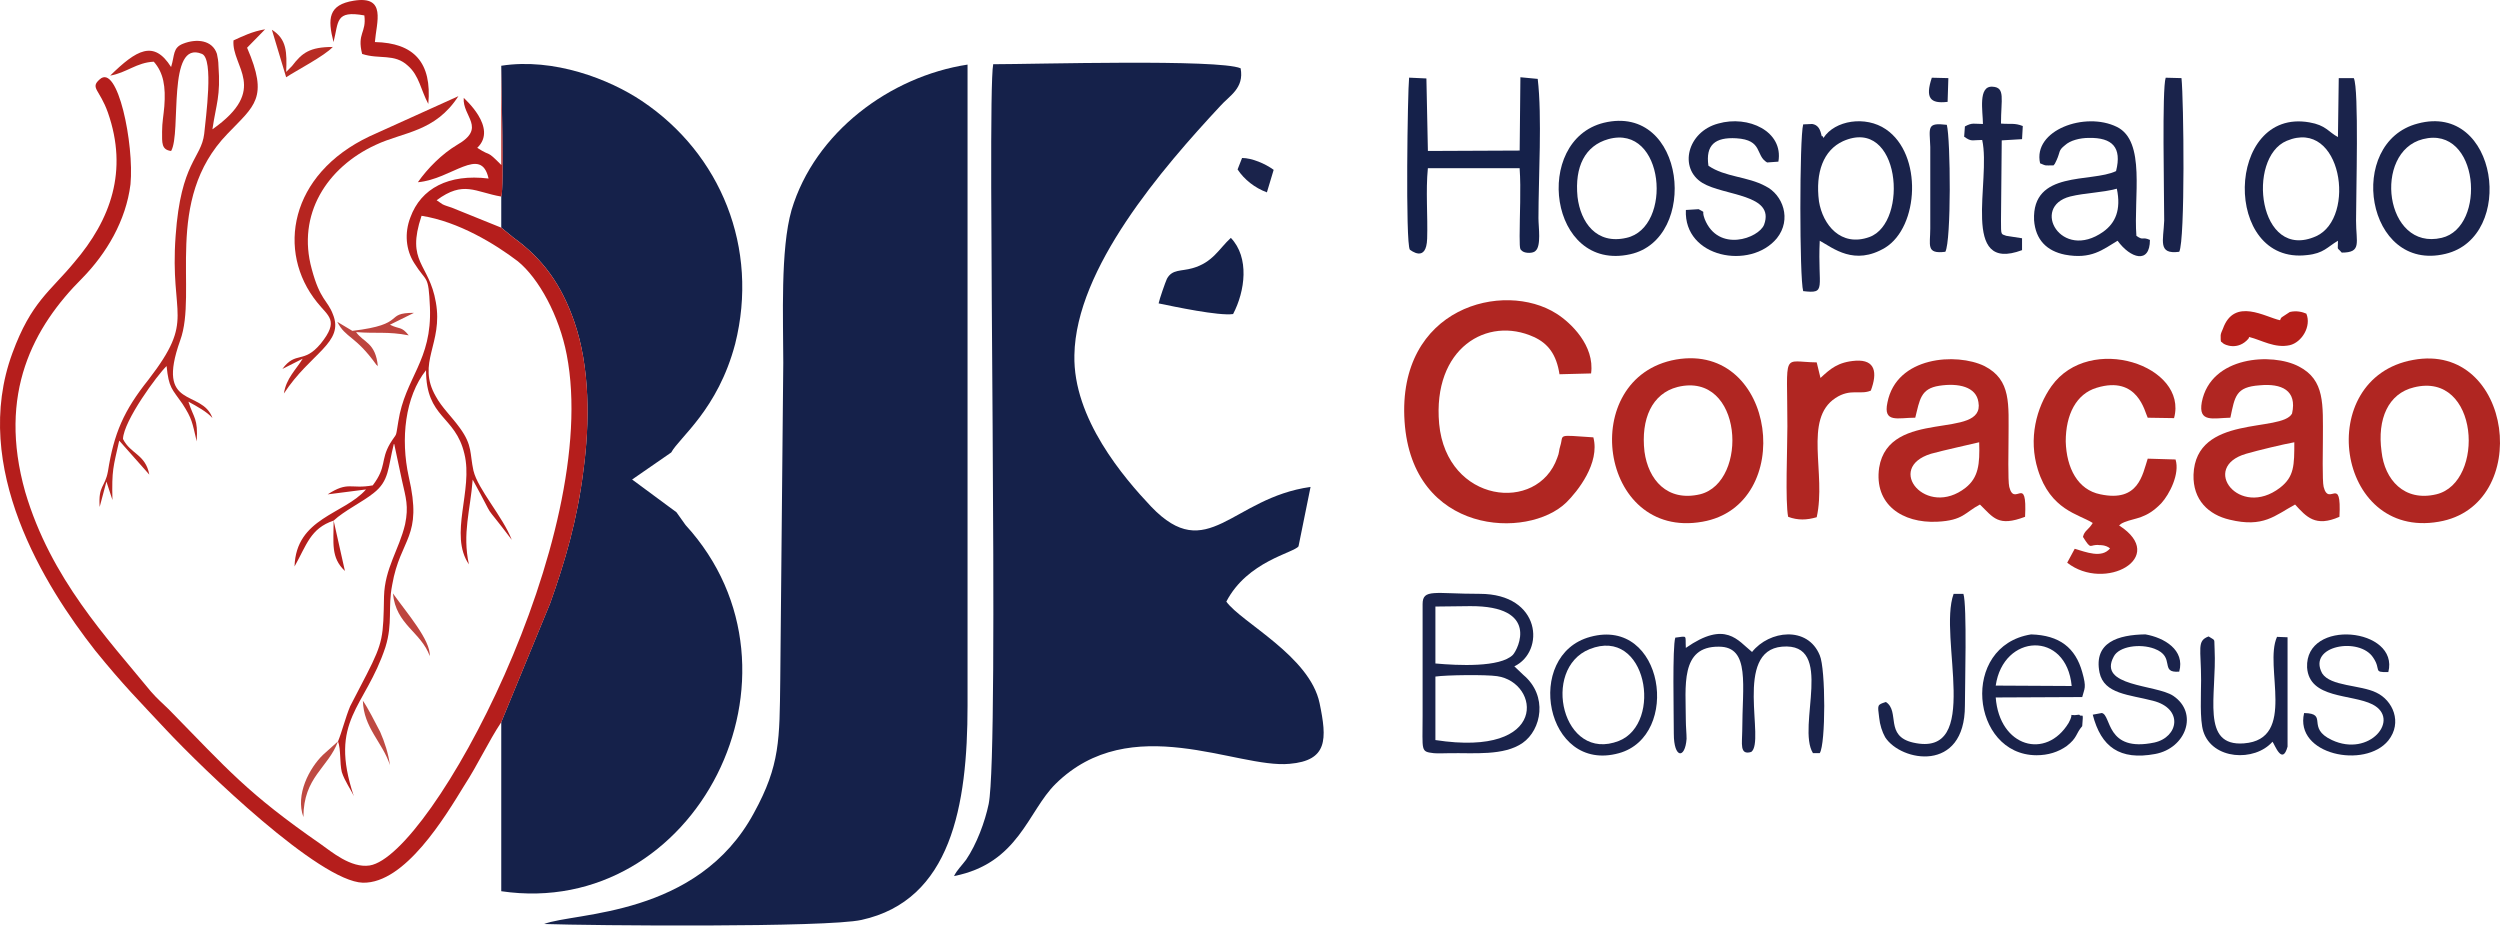
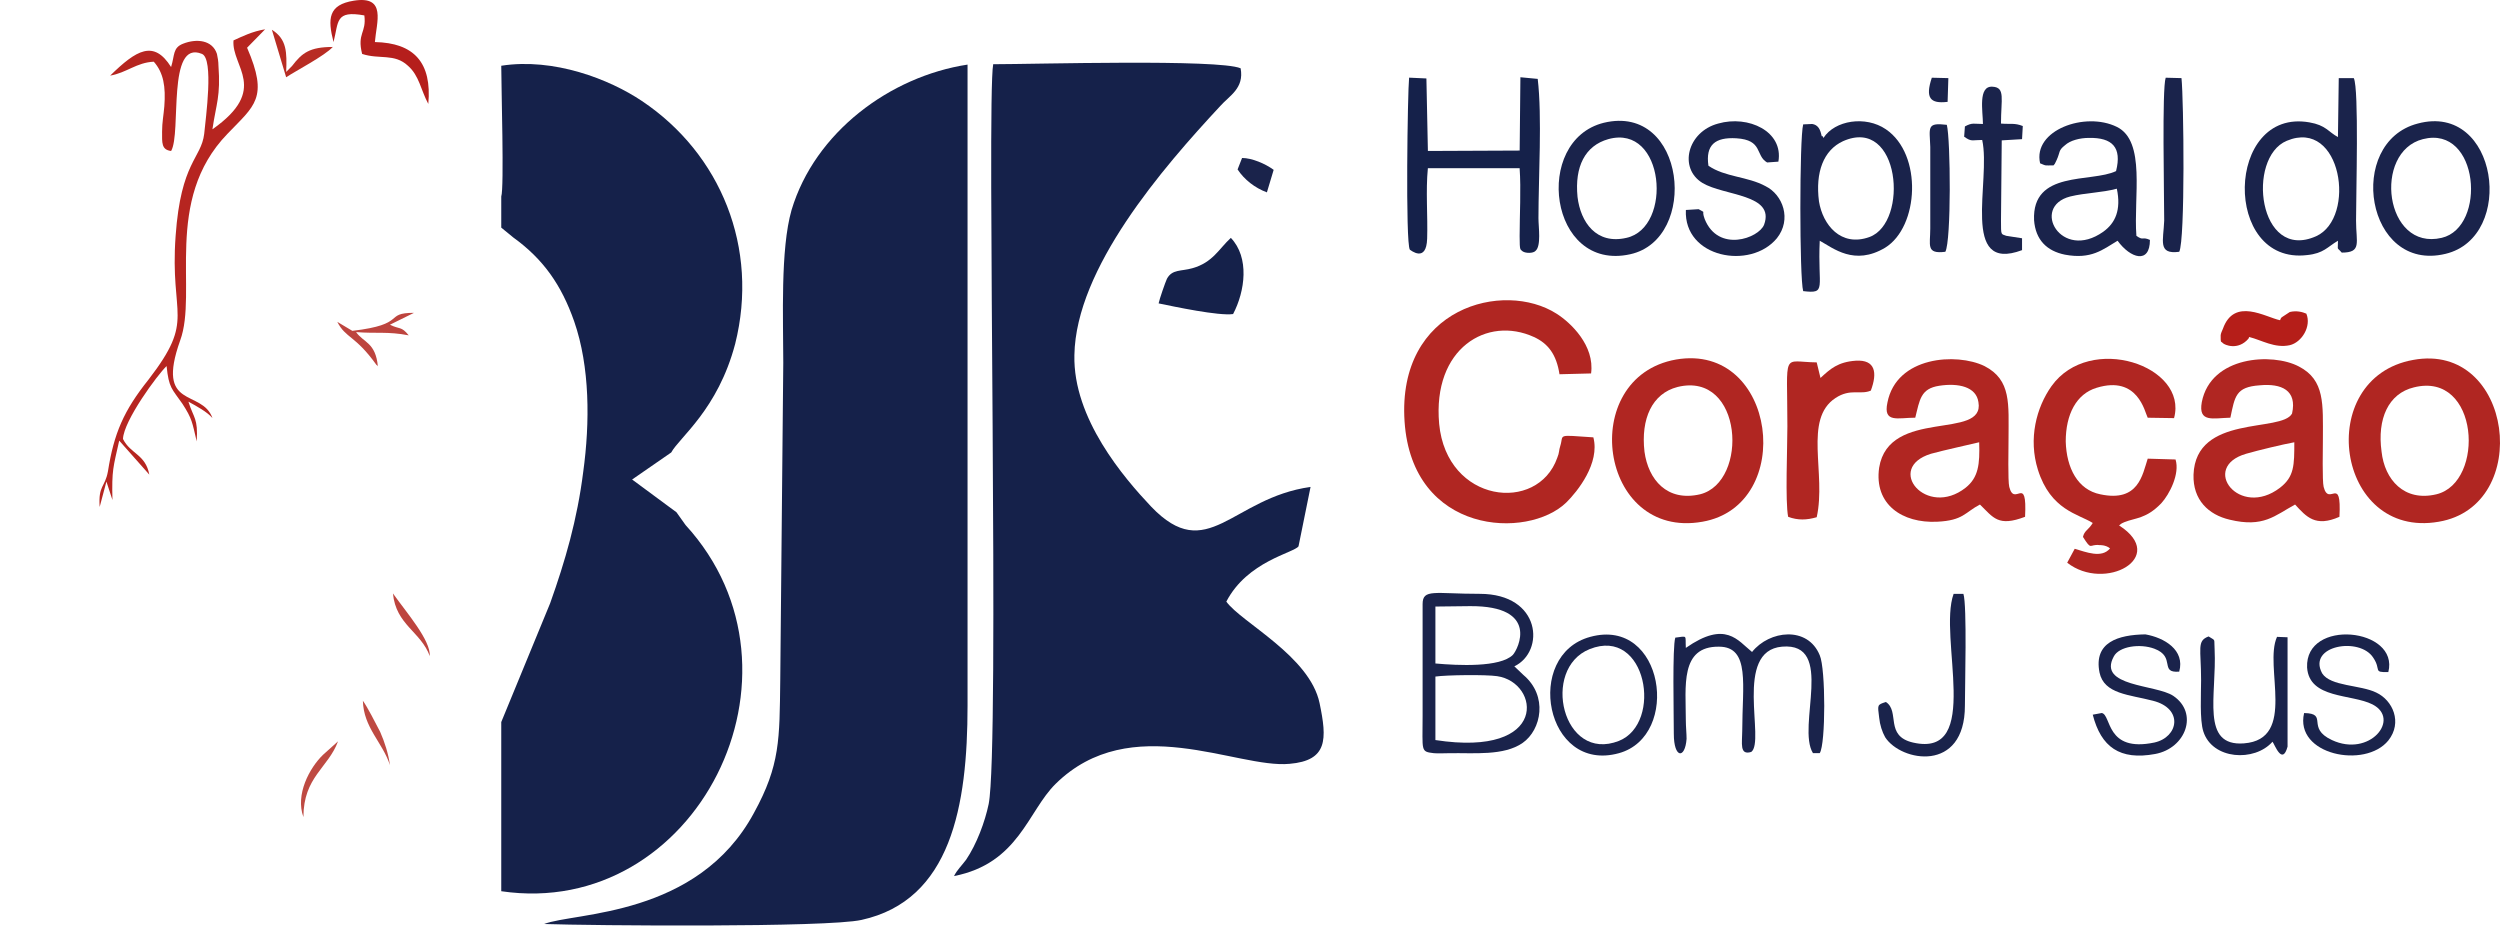
<svg xmlns="http://www.w3.org/2000/svg" width="215" height="80" viewBox="0 0 215 80" fill="none">
  <path fill-rule="evenodd" clip-rule="evenodd" d="M46.795 79.464C50.871 79.606 71.116 79.78 74.09 79.113C81.786 77.422 83.209 69.318 83.209 60.687C83.209 42.299 83.209 23.943 83.209 5.555C76.548 6.576 70.079 11.367 68.074 18.061C67.104 21.443 67.362 27.397 67.362 31.202L67.102 58.503C67.037 63.576 67.102 65.795 64.837 69.916C59.99 78.901 49.383 78.443 46.795 79.464Z" fill="#15214A" />
  <path fill-rule="evenodd" clip-rule="evenodd" d="M82.046 75.342C87.609 74.249 88.386 69.777 90.779 67.416C97.248 61.041 106.367 66.114 110.896 65.69C114.195 65.409 114.131 63.576 113.485 60.475C112.643 56.424 106.759 53.535 105.464 51.739C107.276 48.253 111.285 47.548 111.673 46.983L112.708 41.876C105.917 42.827 103.846 48.639 98.996 43.566C96.667 41.101 92.269 35.993 92.398 30.532C92.527 23.064 99.966 14.467 104.947 9.113C105.724 8.232 107.016 7.599 106.694 5.874C104.819 5.064 88.971 5.523 85.415 5.523C84.833 8.623 85.996 64.214 85.026 69.144C84.702 70.693 83.992 72.596 83.086 73.936C82.695 74.461 82.306 74.814 82.046 75.342Z" fill="#15214A" />
  <path fill-rule="evenodd" clip-rule="evenodd" d="M43.108 16.898V19.575L44.142 20.422C46.73 22.29 48.282 24.508 49.381 27.644C50.739 31.553 50.739 36.345 50.158 40.573C49.641 44.695 48.606 48.253 47.312 51.882L43.108 62.097V76.645C59.861 79.11 70.599 57.868 58.955 45.15L58.178 44.057L54.362 41.238L57.725 38.912C58.438 37.609 61.737 35.214 63.224 29.576C65.293 21.333 61.994 13.229 55.204 8.685C52.422 6.817 47.636 4.949 43.108 5.654C43.108 7.457 43.367 16.193 43.108 16.898Z" fill="#15214A" />
-   <path fill-rule="evenodd" clip-rule="evenodd" d="M29.071 63.753C29.331 64.492 29.2 65.586 29.395 66.395C29.655 67.204 30.172 67.874 30.43 68.474C28.23 61.888 31.4 60.936 33.147 55.652C33.793 53.572 33.34 52.305 33.728 50.298C34.441 46.211 36.381 46.281 35.151 40.997C34.439 37.757 34.827 34.126 36.639 31.837C36.639 35.994 39.16 35.712 39.937 39.024C40.715 42.16 38.579 45.965 40.326 48.537C39.744 45.86 40.455 43.888 40.65 41.246C42.914 45.367 41.167 42.655 44.013 46.426C43.236 44.419 41.103 42.093 40.715 40.471C40.39 38.992 40.65 38.322 39.551 36.808C38.839 35.822 38 35.048 37.483 34.096C35.8 31.173 38.129 29.586 37.483 25.993C36.901 22.611 34.894 22.611 36.253 18.559C39.423 19.052 42.593 20.99 44.533 22.469C46.345 23.948 48.092 27.153 48.737 30.5C51.776 46.176 37.094 73.585 31.791 74.431C30.175 74.678 28.492 73.234 27.587 72.598C21.246 68.196 19.631 66.223 14.52 61.009C13.874 60.374 13.55 60.127 12.969 59.46C9.217 54.88 4.367 49.773 2.167 42.304C-0.226 33.815 2.88 28.107 7.081 23.916C9.15 21.802 10.833 18.985 11.222 15.848C11.546 12.396 10.123 5.386 8.569 6.83C7.727 7.57 8.569 7.677 9.281 9.684C11.029 14.687 9.541 18.878 6.371 22.579C4.303 25.079 2.684 25.961 1.068 30.363C-2.555 40.193 3.85 50.408 8.183 55.939C10.64 58.969 11.934 60.237 14.263 62.737C17.497 66.189 27.458 75.806 31.21 75.913C34.833 75.983 38.26 70.278 39.943 67.528C41.108 65.733 42.011 63.758 43.113 62.102L47.317 51.887C48.612 48.259 49.646 44.7 50.163 40.579C50.745 36.35 50.745 31.561 49.386 27.649C48.287 24.514 46.733 22.295 44.147 20.427L43.113 19.58L38.844 17.855C38.651 17.785 38.263 17.678 38.067 17.573L37.55 17.222C39.878 15.496 40.849 16.517 43.113 16.906C43.373 16.201 43.113 7.465 43.113 5.667V14.191C41.754 12.817 42.336 13.556 41.044 12.712C42.856 10.986 39.881 8.449 39.881 8.414C39.752 10.035 41.886 10.986 39.3 12.466C38.005 13.24 36.778 14.473 35.937 15.671C38.847 15.424 41.371 12.466 42.017 15.354C38.59 14.931 36.197 16.199 35.291 18.701C34.774 20.041 34.902 21.486 35.615 22.611C36.714 24.372 36.845 23.528 36.974 26.416C37.167 31.031 34.838 32.475 34.256 36.245C33.996 37.794 34.192 37.092 33.544 38.148C32.702 39.592 33.284 40.12 32.056 41.742C30.116 42.093 29.988 41.353 28.176 42.516L31.475 42.093C29.599 44.242 25.459 44.523 25.33 48.717C26.365 46.884 26.689 45.44 28.693 44.772C28.693 46.71 28.433 47.942 29.663 49.105L28.693 44.772C29.599 43.925 31.151 43.186 32.121 42.411C33.479 41.356 33.351 40.262 33.868 38.183C33.932 38.218 33.932 38.253 33.932 38.325L34.578 41.356C34.902 42.8 35.16 43.54 34.838 45.091C34.321 47.275 33.091 48.861 33.026 51.292C32.962 54.743 32.962 55.202 31.539 57.986C31.022 59.007 30.633 59.712 30.116 60.733C29.72 61.673 29.395 62.976 29.071 63.753Z" fill="#B51E1C" />
  <path fill-rule="evenodd" clip-rule="evenodd" d="M144.272 33.279C142.072 33.842 141.102 36.026 141.426 38.845C141.75 41.24 143.366 43.178 146.212 42.508C150.416 41.452 149.899 31.904 144.272 33.279ZM144.143 30.918C135.606 32.432 137.482 46.455 146.408 44.869C154.492 43.459 152.809 29.439 144.143 30.918Z" fill="#B02622" />
  <path fill-rule="evenodd" clip-rule="evenodd" d="M207.596 33.314C205.396 33.842 204.426 36.026 204.815 38.845C205.075 41.24 206.755 43.178 209.536 42.508C213.741 41.487 213.224 31.904 207.596 33.314ZM207.532 30.953C198.93 32.502 200.87 46.418 209.732 44.869C217.881 43.494 216.134 29.369 207.532 30.953Z" fill="#B02622" />
  <path fill-rule="evenodd" clip-rule="evenodd" d="M123.445 57.059C125.385 57.236 129.008 57.41 130.107 56.319C130.56 55.826 132.436 52.091 126.42 52.128L123.445 52.163V57.059ZM123.445 63.645C133.277 65.159 132.436 58.677 128.748 58.149C127.778 58.007 124.415 58.045 123.445 58.184V63.645ZM122.344 51.951V61.569C122.344 64.634 122.151 64.634 123.314 64.774C123.638 64.808 124.348 64.774 124.673 64.774C126.741 64.739 129.33 65.02 130.946 63.892C132.562 62.764 133.146 59.84 131.01 58.045L130.233 57.305C132.886 56.038 132.562 51.07 127.258 51.07C123.378 51.07 122.344 50.611 122.344 51.951Z" fill="#1A234B" />
  <path fill-rule="evenodd" clip-rule="evenodd" d="M137.029 37.612C133.794 37.4 134.507 37.331 134.183 38.352C134.054 38.74 134.118 38.914 133.923 39.373C132.24 44.164 124.415 43.282 123.767 36.449C123.185 29.932 127.907 27.148 131.916 28.981C133.146 29.544 133.856 30.495 134.116 32.186L136.833 32.116C137.157 29.72 135.086 27.748 133.859 26.974C129.33 24.085 120.146 26.411 120.792 36.24C121.438 46 131.401 46.42 134.7 43.215C135.67 42.261 137.61 39.831 137.029 37.612Z" fill="#B02622" />
  <path fill-rule="evenodd" clip-rule="evenodd" d="M170.209 38.035C169.046 38.317 167.363 38.671 166.069 39.022C162.057 40.254 165.68 44.587 169.043 41.945C170.145 41.064 170.273 39.938 170.209 38.035ZM164.713 35.921C165.101 34.372 165.166 33.421 166.781 33.175C168.397 32.928 169.952 33.244 170.145 34.584C170.726 37.896 162.448 35.042 161.607 40.219C161.154 43.39 163.611 45.011 166.589 44.869C168.853 44.764 168.982 44.059 170.276 43.39C171.439 44.518 171.827 45.327 174.156 44.445C174.349 40.675 173.25 43.671 172.797 41.873C172.669 41.38 172.733 38.491 172.733 37.752C172.733 34.758 172.993 32.679 170.664 31.481C168.271 30.318 163.097 30.634 162.32 34.616C161.931 36.414 163.223 35.921 164.713 35.921Z" fill="#B02622" />
  <path fill-rule="evenodd" clip-rule="evenodd" d="M197.311 38.035C196.341 38.212 194.273 38.705 193.171 39.022C189.16 40.185 192.59 44.622 196.081 41.945C197.311 40.994 197.311 40.008 197.311 38.035ZM191.813 35.921C192.201 34.088 192.265 33.279 194.334 33.137C196.21 32.96 197.569 33.56 197.116 35.567C196.21 37.224 188.835 35.602 188.643 40.817C188.578 43.001 189.937 44.269 191.748 44.692C194.658 45.397 195.629 44.341 197.376 43.389C198.346 44.445 199.123 45.362 201.192 44.445C201.385 40.747 200.286 43.636 199.833 41.873C199.704 41.38 199.769 38.456 199.769 37.751C199.769 34.793 199.962 32.679 197.7 31.516C195.436 30.318 190.132 30.599 189.355 34.581C189.031 36.379 190.325 35.956 191.813 35.921Z" fill="#B02622" />
  <path fill-rule="evenodd" clip-rule="evenodd" d="M196.666 12.107C193.174 13.551 194.208 22.533 199.187 20.315C202.682 18.731 201.387 10.134 196.666 12.107ZM201.063 11.79C200.222 11.332 200.029 10.769 198.606 10.523C191.362 9.255 191.102 22.817 198.413 21.936C199.836 21.794 200.16 21.231 201.066 20.703C201.066 21.62 200.937 21.196 201.39 21.724C203.137 21.724 202.62 20.877 202.62 18.977C202.62 16.651 202.88 7.634 202.427 6.718H201.133L201.063 11.79Z" fill="#1A234B" />
  <path fill-rule="evenodd" clip-rule="evenodd" d="M158.501 12.141C156.818 12.916 156.108 14.819 156.432 17.321C156.757 19.328 158.308 21.266 160.765 20.387C164.193 19.151 163.418 9.957 158.501 12.141ZM156.821 11.86C156.757 11.79 156.757 11.648 156.757 11.683C156.564 11.999 156.757 10.802 155.851 10.662L155.074 10.697C154.75 11.86 154.75 23.943 155.074 25.036C157.143 25.283 156.304 24.79 156.497 20.703C157.66 21.338 159.471 22.887 162.124 21.301C165.034 19.505 165.359 13.27 162.188 11.12C160.441 9.923 157.791 10.346 156.821 11.86Z" fill="#1A234B" />
  <path fill-rule="evenodd" clip-rule="evenodd" d="M179.976 44.976C179.588 45.611 179.264 45.611 179.135 46.174C179.912 47.407 179.652 46.771 180.558 46.879C180.558 46.879 181.075 46.844 181.464 47.16C180.751 48.041 179.395 47.476 178.425 47.195L177.779 48.393C181.013 50.93 186.512 47.934 182.243 45.188C182.372 45.083 182.372 45.046 182.696 44.906C183.666 44.518 184.572 44.625 185.866 43.285C186.576 42.511 187.482 40.747 187.096 39.515L184.703 39.445C184.25 40.82 183.926 43.215 180.627 42.511C178.687 42.122 177.717 40.257 177.653 37.966C177.653 35.64 178.559 33.879 180.306 33.351C183.865 32.258 184.446 35.431 184.703 35.924L186.968 35.959C188.198 31.449 179.724 28.595 176.426 33.212C175.131 35.045 174.421 37.722 175.26 40.399C176.353 43.883 178.749 44.199 179.976 44.976Z" fill="#B02622" />
  <path fill-rule="evenodd" clip-rule="evenodd" d="M138.32 11.964C136.316 12.527 135.41 14.325 135.667 16.933C135.927 19.117 137.283 21.054 139.872 20.456C143.883 19.575 143.173 10.627 138.32 11.964ZM137.932 10.558C131.787 12.072 133.21 23.415 140.196 21.866C146.148 20.561 144.982 8.867 137.932 10.558Z" fill="#1A234B" />
  <path fill-rule="evenodd" clip-rule="evenodd" d="M208.373 11.965C204.04 13.058 205.075 21.617 209.989 20.454C213.869 19.54 213.223 10.732 208.373 11.965ZM207.92 10.627C201.711 12.249 203.456 23.485 210.313 21.831C216.394 20.384 214.842 8.76 207.92 10.627Z" fill="#1A234B" />
  <path fill-rule="evenodd" clip-rule="evenodd" d="M136.704 55.826C132.5 57.517 134.376 65.62 139.226 63.718C143.042 62.201 141.619 53.851 136.704 55.826ZM136.769 54.768C131.013 56.316 132.888 66.534 139.226 64.774C144.596 63.294 143.106 53.042 136.769 54.768Z" fill="#1A234B" />
  <path fill-rule="evenodd" clip-rule="evenodd" d="M182.048 16.228C180.753 16.579 179.331 16.579 178.036 16.898C174.609 17.78 177.259 22.498 180.882 19.929C181.916 19.186 182.434 18.061 182.048 16.228ZM175.448 14.044C176.029 14.291 175.836 14.221 176.611 14.221C176.804 13.94 176.611 14.291 176.871 13.763C177.195 13.058 176.999 12.953 177.583 12.495C178.036 12.072 178.878 11.86 179.652 11.86C181.657 11.825 182.498 12.669 181.981 14.714C179.845 15.735 174.738 14.61 174.93 18.942C175.059 20.633 176.029 21.585 177.583 21.901C179.848 22.324 180.818 21.478 182.112 20.703C183.211 22.217 184.894 22.745 184.894 20.633C184.181 20.317 184.376 20.738 183.731 20.282C183.471 16.97 184.572 12.144 182.048 10.912C179.331 9.569 174.802 11.19 175.448 14.044Z" fill="#1A234B" />
  <path fill-rule="evenodd" clip-rule="evenodd" d="M20.081 3.475C19.888 5.729 23.186 7.666 18.269 11.12C18.593 8.902 18.982 8.301 18.786 5.624C18.786 5.308 18.722 4.92 18.658 4.638C18.269 3.44 16.911 3.298 15.748 3.757C14.842 4.108 15.035 4.743 14.713 5.764C13.226 3.403 11.739 4.285 9.474 6.503C10.897 6.257 11.739 5.375 13.226 5.306C14.068 6.257 14.26 7.455 14.132 9.146C14.068 9.92 13.939 10.52 13.939 11.329C13.939 12.281 13.874 12.878 14.716 12.986C15.622 11.437 14.327 3.368 17.369 4.636C18.403 5.059 17.693 10.132 17.562 11.506C17.302 13.655 15.557 13.902 15.104 20.277C14.587 27.357 16.852 27.357 12.776 32.641C10.64 35.318 9.801 37.256 9.284 40.533C9.024 41.943 8.443 41.731 8.571 43.599L9.153 41.415L9.67 43.001C9.606 40.394 9.734 40.217 10.252 37.894L12.84 40.817C12.516 39.056 11.224 39.056 10.576 37.751C10.64 36.165 13.55 32.221 14.327 31.481C14.52 33.383 14.78 33.418 15.686 34.721C16.527 36.023 16.527 36.307 16.916 37.961C17.045 35.953 16.656 35.988 16.203 34.544C16.916 34.932 17.819 35.425 18.272 35.953C17.366 33.416 13.357 35.283 15.49 29.294C17.042 25.103 14.003 17.246 19.566 11.504C21.895 9.073 23.125 8.438 21.249 4.105L22.801 2.519C21.697 2.701 20.858 3.124 20.081 3.475Z" fill="#B62520" />
  <path fill-rule="evenodd" clip-rule="evenodd" d="M122.797 14.467H130.688C130.817 16.3 130.688 18.45 130.688 20.315C130.688 21.654 130.753 21.408 130.948 21.617C131.208 21.794 131.854 21.794 132.047 21.582C132.564 21.159 132.307 19.54 132.307 18.763C132.307 15.277 132.631 10.027 132.243 6.785L130.755 6.643L130.691 12.948L122.799 12.983L122.671 6.747L121.183 6.678C121.055 7.841 120.859 20.91 121.248 21.472C121.312 21.507 122.671 22.635 122.735 20.521C122.797 18.589 122.604 16.405 122.797 14.467Z" fill="#15214A" />
-   <path fill-rule="evenodd" clip-rule="evenodd" d="M171.632 58.961L178.165 58.996C177.712 54.205 172.28 54.486 171.632 58.961ZM179.071 62.448C179.199 61.038 179.071 61.778 178.811 61.462C177.648 61.638 178.486 61.111 177.905 62.166C175.965 65.371 171.953 64.246 171.632 59.982L179.071 59.947C179.264 59.173 179.459 59.173 179.071 57.798C178.489 55.719 177.13 54.628 174.673 54.559C168.529 55.545 169.499 64.916 175.126 64.951C176.16 64.951 177.002 64.669 177.715 64.176C178.682 63.434 178.489 63.118 179.071 62.448Z" fill="#1A234B" />
  <path fill-rule="evenodd" clip-rule="evenodd" d="M156.561 32.505L156.237 31.165C153.198 31.13 153.715 30.071 153.715 36.661C153.715 38.529 153.522 43.143 153.78 44.445C154.621 44.762 155.395 44.727 156.237 44.48C157.078 40.71 155.071 36.06 157.853 34.228C159.147 33.381 159.988 33.981 160.891 33.593C161.473 32.044 161.28 30.916 159.597 31.02C158.048 31.13 157.402 31.73 156.561 32.505Z" fill="#B02622" />
  <path fill-rule="evenodd" clip-rule="evenodd" d="M146.083 17.989L144.985 18.058C144.792 22.18 150.548 23.238 152.812 20.489C154.106 18.867 153.329 16.753 151.842 16.014C150.291 15.167 148.35 15.239 146.925 14.253C146.665 12.458 147.506 11.788 149.318 11.892C151.646 12.034 150.934 13.371 151.971 13.972L152.941 13.902C153.394 11.295 150.352 9.885 147.766 10.625C145.113 11.329 144.339 14.465 146.408 15.732C148.283 16.86 152.681 16.684 151.711 19.326C151.258 20.489 147.766 21.756 146.601 18.833C146.276 17.954 146.793 18.412 146.083 17.989Z" fill="#1A234B" />
  <path fill-rule="evenodd" clip-rule="evenodd" d="M144.982 55.719C144.918 54.591 145.175 54.698 144.076 54.837C143.816 55.647 143.948 61.424 143.948 63.115C143.948 65.229 144.918 65.299 145.046 63.538C145.046 63.115 144.982 62.445 144.982 61.989C144.982 59.031 144.465 55.577 147.828 55.614C150.545 55.614 149.832 58.961 149.832 62.871C149.832 63.892 149.572 64.985 150.609 64.666C151.839 63.75 149.058 55.965 153.262 55.612C157.855 55.223 154.492 62.483 155.915 64.771H156.497C157.014 63.996 157.014 57.514 156.497 56.351C155.462 53.814 152.164 54.202 150.676 56.07C149.446 55.087 148.412 53.323 144.982 55.719Z" fill="#1A234B" />
-   <path fill-rule="evenodd" clip-rule="evenodd" d="M24.285 31.73L26.032 30.849C25.451 31.8 24.609 32.539 24.416 33.842C26.681 30.355 29.655 29.474 28.621 27.008C28.168 25.811 27.522 25.811 26.809 23.134C25.515 18.449 28.104 14.398 32.308 12.46C34.701 11.332 37.419 11.367 39.423 8.269L31.791 11.721C24.869 14.998 23.771 21.654 27.262 25.988C28.232 27.22 29.203 27.536 27.587 29.546C26.097 31.341 25.448 30.144 24.285 31.73Z" fill="#B62520" />
  <path fill-rule="evenodd" clip-rule="evenodd" d="M99.641 26.092C101 26.373 104.816 27.185 106.046 27.009C107.08 25.036 107.469 22.148 105.853 20.457C104.819 21.408 104.301 22.571 102.554 23.064C101.584 23.345 100.807 23.134 100.354 23.98C100.223 24.259 99.706 25.741 99.641 26.092Z" fill="#15214A" />
  <path fill-rule="evenodd" clip-rule="evenodd" d="M170.533 10.662C169.756 10.662 169.627 10.52 168.982 10.874L168.917 11.756C169.563 12.214 169.563 12.037 170.469 12.037C171.246 15.561 168.529 23.522 173.896 21.512V20.491L172.537 20.28C172.085 20.103 172.085 20.28 172.085 18.977L172.149 12.072L173.896 11.967L173.96 10.839C173.248 10.558 172.926 10.697 172.085 10.627C172.085 8.513 172.473 7.527 171.372 7.457C170.08 7.35 170.533 9.606 170.533 10.662Z" fill="#1A234B" />
  <path fill-rule="evenodd" clip-rule="evenodd" d="M198.153 61.322C197.311 64.916 203.392 66.148 205.396 63.683C206.626 62.134 205.785 60.231 204.362 59.562C203.003 58.892 200.417 59.034 199.704 57.906C198.41 55.51 202.939 54.735 204.102 56.566C204.815 57.621 204.037 57.833 205.396 57.798C206.366 53.993 198.217 53.149 198.41 57.41C198.603 60.122 202.226 59.663 204.037 60.58C206.495 61.847 203.778 65.159 200.546 63.645C198.281 62.59 200.286 61.357 198.153 61.322Z" fill="#1A234B" />
  <path fill-rule="evenodd" clip-rule="evenodd" d="M179.976 61.462C180.689 64.246 182.305 65.406 185.344 64.843C187.997 64.35 189.095 61.319 186.895 59.84C185.408 58.854 180.362 59.066 181.785 56.459C182.238 55.577 184.049 55.33 185.277 55.789C187.153 56.493 185.665 57.903 187.413 57.761C187.93 55.893 186.118 54.837 184.502 54.556C182.174 54.591 180.041 55.226 180.558 57.833C180.946 59.701 183.146 59.736 185.151 60.264C187.804 60.934 187.351 63.399 185.279 63.857C181.075 64.739 181.592 61.462 180.751 61.319L179.976 61.462Z" fill="#1A234B" />
  <path fill-rule="evenodd" clip-rule="evenodd" d="M195.436 63.788C195.629 64.034 196.277 65.867 196.73 64.211V54.805L195.824 54.77C194.661 57.308 197.571 63.578 192.978 63.93C189.227 64.211 190.65 59.808 190.457 55.861C190.392 54.84 190.585 55.156 189.939 54.733C188.905 55.121 189.294 55.754 189.294 58.503C189.294 59.666 189.165 61.92 189.487 62.906C190.261 65.336 193.884 65.548 195.436 63.788Z" fill="#1A234B" />
  <path fill-rule="evenodd" clip-rule="evenodd" d="M187.415 21.654C187.932 20.599 187.804 8.62 187.608 6.718L186.25 6.683C185.925 7.599 186.121 16.759 186.121 18.977C186.057 20.703 185.539 21.901 187.415 21.654Z" fill="#1A234B" />
  <path fill-rule="evenodd" clip-rule="evenodd" d="M162.188 60.371C161.411 60.617 161.476 60.617 161.607 61.711C161.671 62.346 161.867 62.943 162.124 63.402C163.483 65.516 168.982 66.502 168.982 60.69C168.982 59.103 169.174 52.058 168.853 51.072H168.011C166.653 54.808 170.533 65.234 164.52 63.86C162.06 63.294 163.418 61.18 162.188 60.371Z" fill="#1A234B" />
  <path fill-rule="evenodd" clip-rule="evenodd" d="M193.431 28.981C194.53 29.262 195.631 29.967 196.923 29.686C197.957 29.439 198.799 28.064 198.346 26.974C198.022 26.832 197.504 26.692 196.923 26.832L196.277 27.255C196.213 27.29 196.148 27.36 196.148 27.397C196.148 27.432 196.084 27.502 196.084 27.539C194.854 27.293 192.14 25.532 191.169 28.279C191.105 28.421 190.977 28.702 190.977 28.841C190.977 29.546 190.977 29.3 191.169 29.511C191.298 29.653 192.464 30.181 193.37 29.123C193.367 29.088 193.431 29.016 193.431 28.981Z" fill="#B51E19" />
  <path fill-rule="evenodd" clip-rule="evenodd" d="M167.299 21.654C167.816 20.703 167.752 12.002 167.427 10.735C165.68 10.523 165.94 10.946 166.004 12.637V19.647C166.004 21.089 165.616 21.866 167.299 21.654Z" fill="#1A234B" />
  <path fill-rule="evenodd" clip-rule="evenodd" d="M28.683 3.617C29.136 1.857 28.811 0.871 31.335 1.326C31.528 2.84 30.69 2.84 31.143 4.638C32.63 5.131 33.924 4.569 35.087 5.659C36.057 6.506 36.186 7.739 36.834 8.937C37.158 5.378 35.604 3.687 32.241 3.617C32.37 1.926 33.276 -0.4 30.43 0.059C28.23 0.41 28.165 1.607 28.683 3.617Z" fill="#B51E1C" />
  <path fill-rule="evenodd" clip-rule="evenodd" d="M106.432 14.572C107.013 15.454 107.919 16.158 108.953 16.544L109.535 14.607C108.822 14.079 107.659 13.586 106.818 13.586L106.432 14.572Z" fill="#1A234B" />
  <path fill-rule="evenodd" clip-rule="evenodd" d="M30.301 28.453L29.007 27.678C29.72 29.088 30.558 28.841 32.37 31.376C32.434 31.411 32.498 31.481 32.498 31.518C32.306 29.439 31.268 29.477 30.623 28.56C32.37 28.702 33.34 28.49 35.151 28.841C34.506 28.032 34.374 28.348 33.536 27.925L35.604 26.904C32.954 26.901 35.087 27.89 30.301 28.453Z" fill="#BD443E" />
  <path fill-rule="evenodd" clip-rule="evenodd" d="M24.609 6.645C25.451 6.083 27.908 4.812 28.621 4.038C26.616 4.038 25.968 4.566 25.129 5.659L24.612 6.187C24.676 4.496 24.676 3.368 23.382 2.559L24.609 6.645Z" fill="#B82C23" />
  <path fill-rule="evenodd" clip-rule="evenodd" d="M29.071 63.753L27.777 64.916C26.614 66.044 25.384 68.332 26.094 70.27C26.097 66.816 28.23 66.041 29.071 63.753Z" fill="#BE4A42" />
  <path fill-rule="evenodd" clip-rule="evenodd" d="M167.494 8.76L167.559 6.718L166.136 6.683C165.551 8.443 166.004 8.937 167.494 8.76Z" fill="#1A234B" />
  <path fill-rule="evenodd" clip-rule="evenodd" d="M36.963 56.424C37.027 55.049 35.023 52.761 33.793 51.035C34.053 53.747 36.186 54.309 36.963 56.424Z" fill="#BD443E" />
  <path fill-rule="evenodd" clip-rule="evenodd" d="M33.535 65.794C33.407 64.843 33.083 63.822 32.694 62.941C32.306 62.201 31.595 60.791 31.207 60.264C31.271 62.59 32.887 63.822 33.535 65.794Z" fill="#BE4A42" />
</svg>